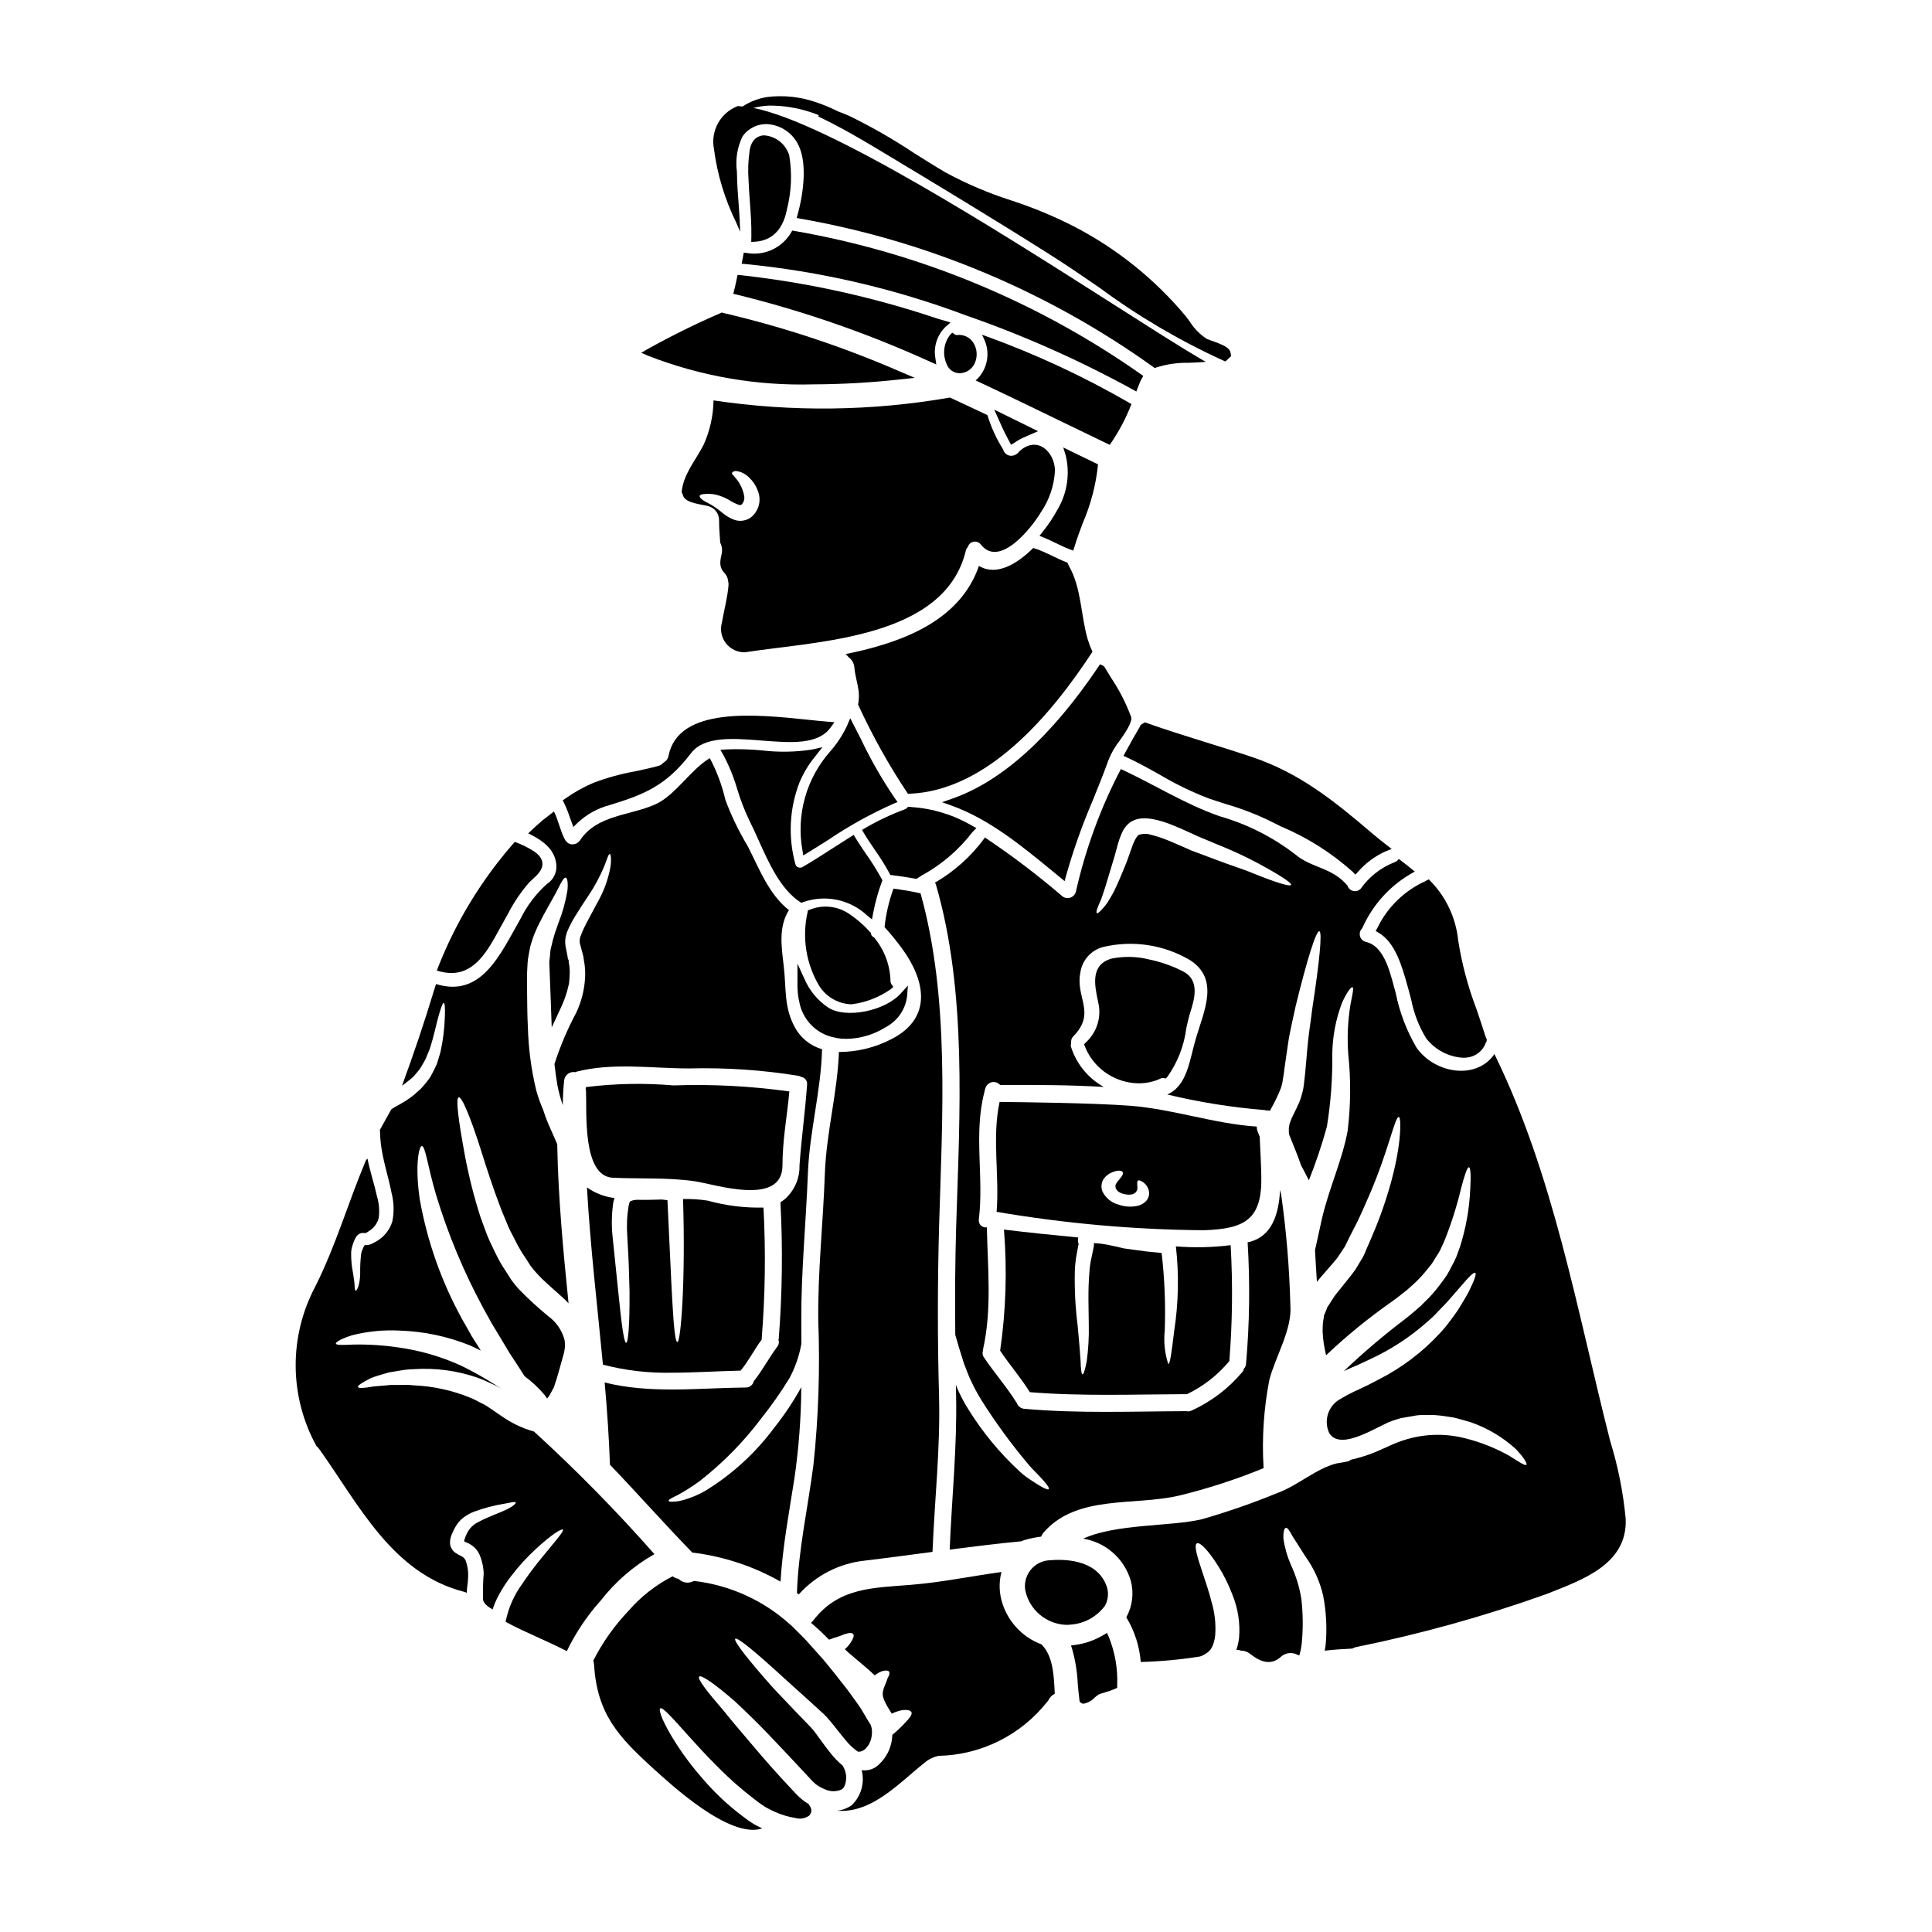
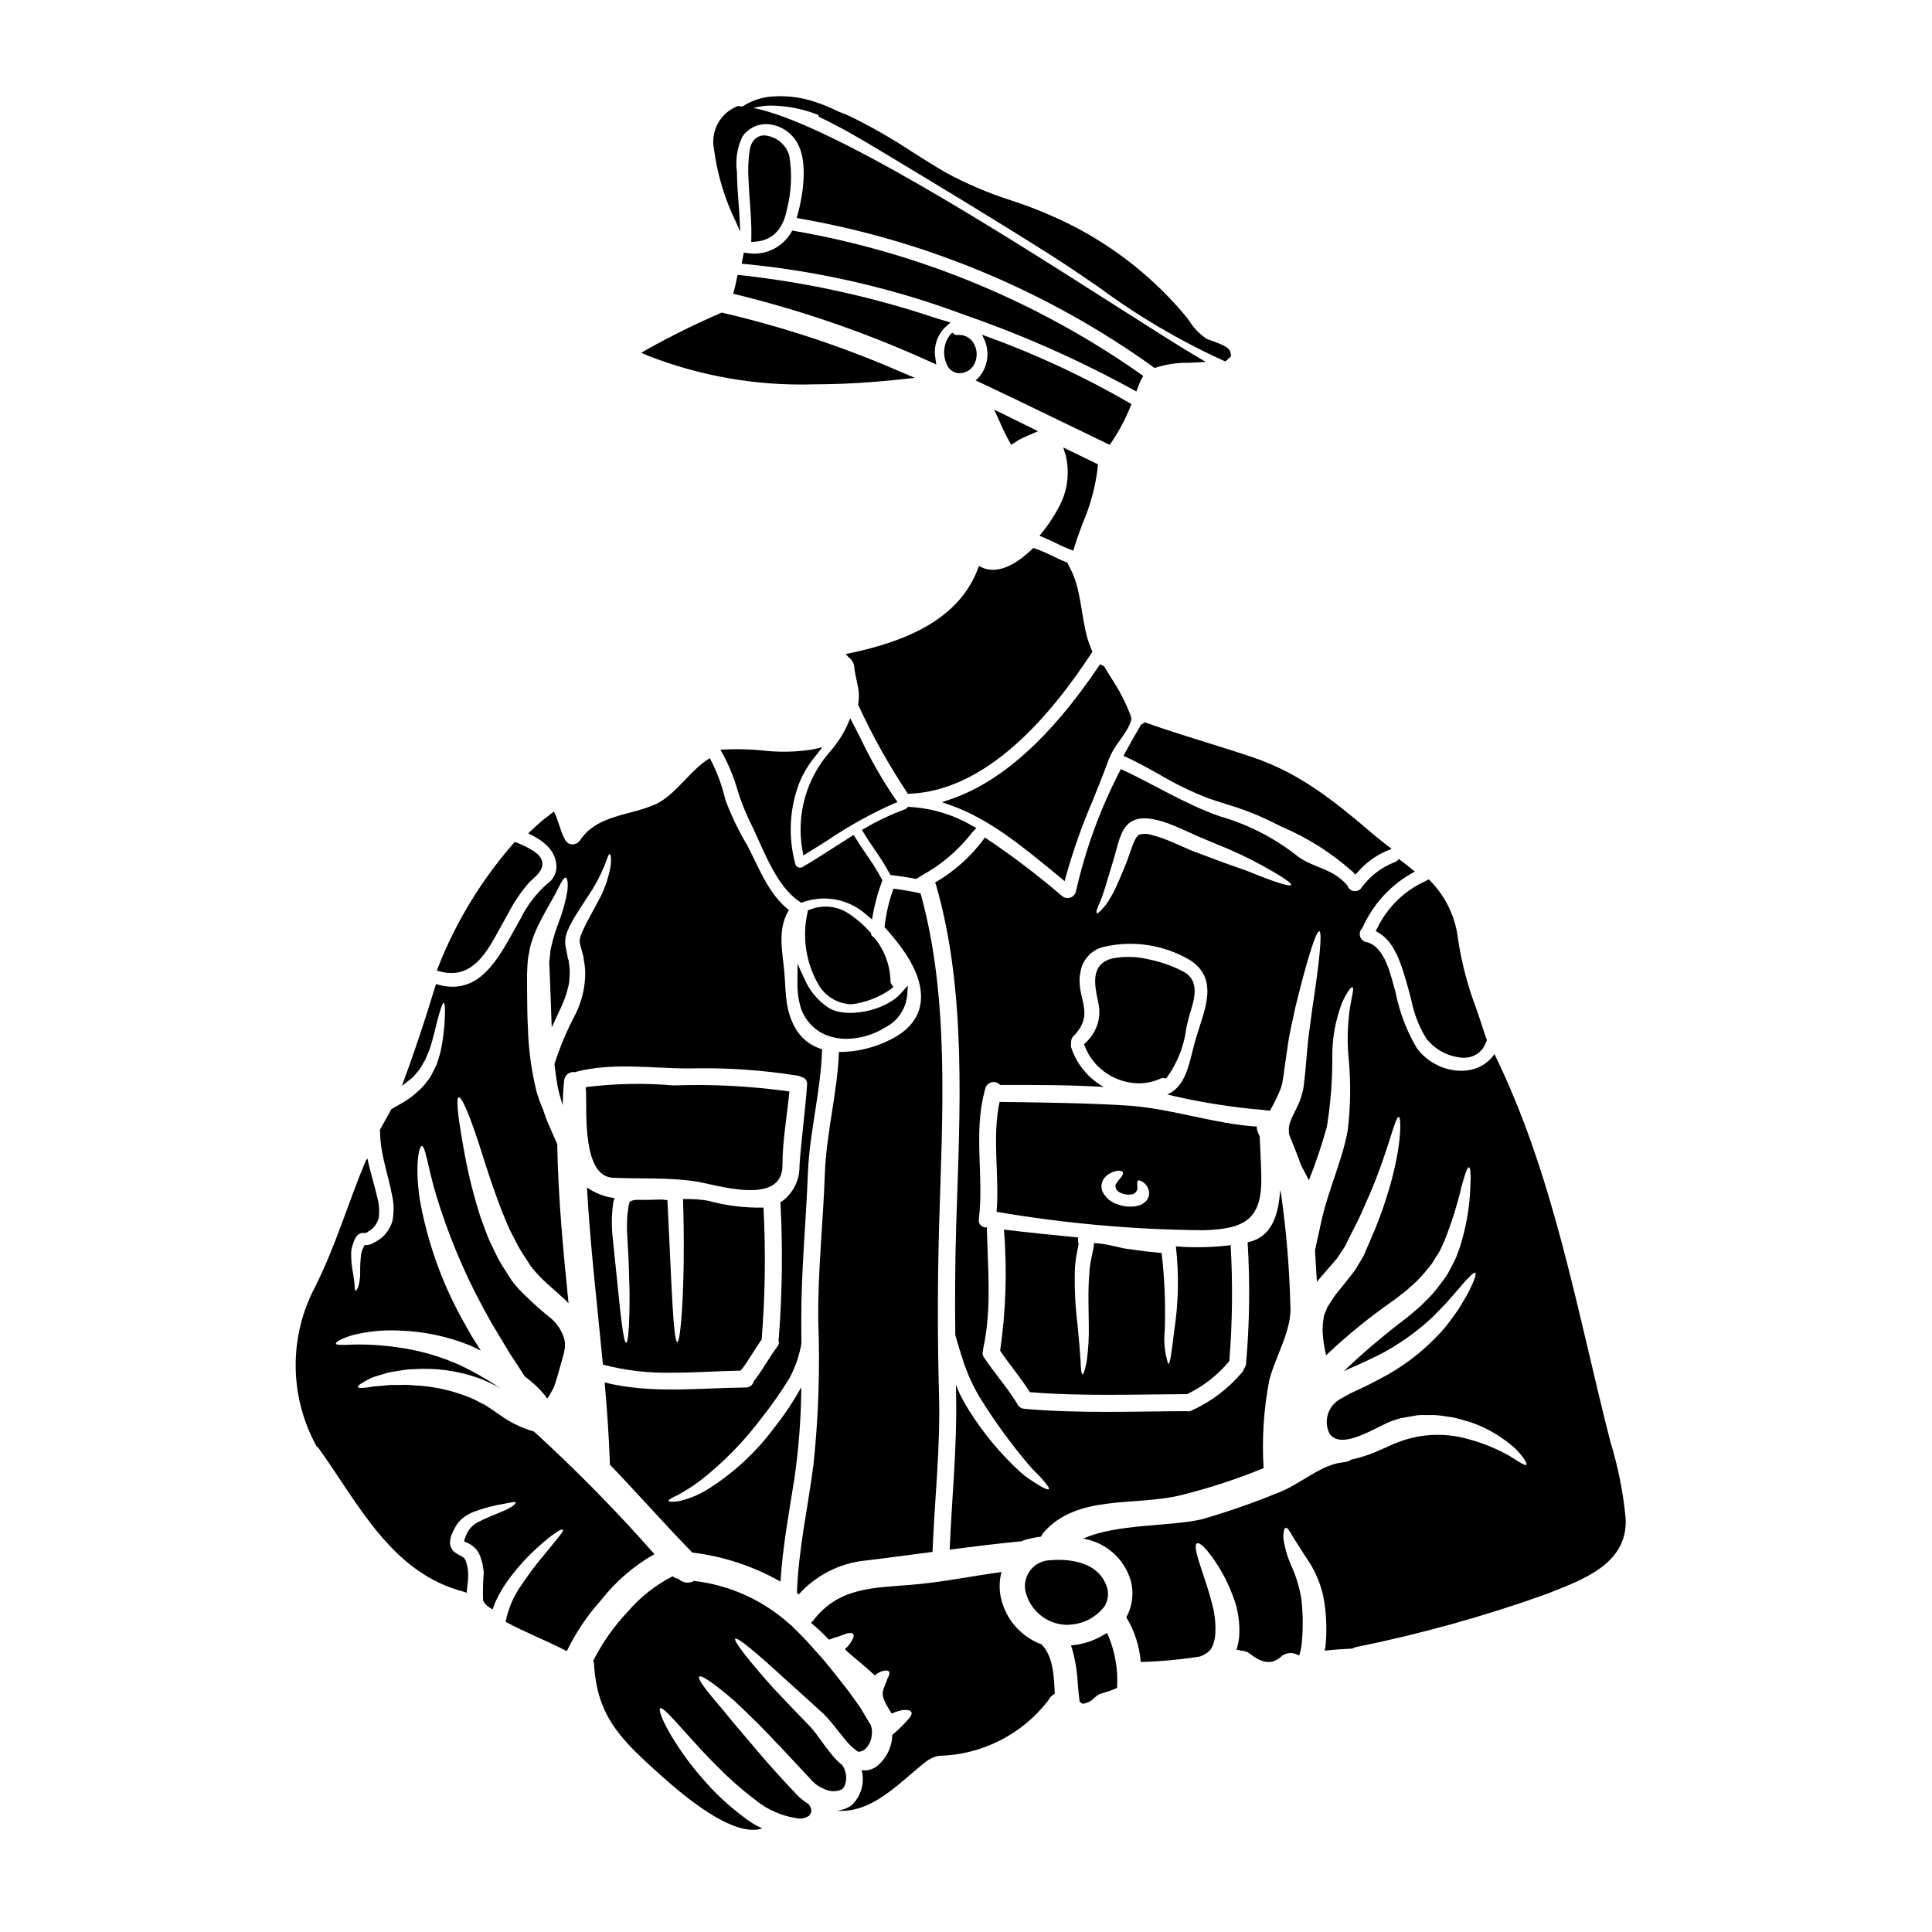
<svg xmlns="http://www.w3.org/2000/svg" fill="#000000" width="800px" height="800px" version="1.1" viewBox="144 144 512 512">
  <g>
    <path d="m345.88 342.86c-3.121-0.301-6.262-0.387-9.395-0.258l-1.574 0.105 0.789 1.371-0.004-0.004c1.543 2.906 2.781 5.961 3.699 9.121 0.859 2.856 1.938 5.637 3.231 8.32 0.758 1.488 1.527 3.191 2.332 4.981 2.754 6.164 5.902 13.141 10.996 16.488l0.395 0.266 0.457-0.156-0.004-0.004c2.883-1.031 5.992-1.25 8.992-0.629 2.996 0.621 5.766 2.055 8.004 4.144l1.289 1.051 0.301-1.637c0.539-2.836 1.312-5.621 2.309-8.332l0.145-0.395-0.199-0.395v0.004c-1.238-2.262-2.606-4.445-4.102-6.547-0.953-1.398-1.91-2.797-2.785-4.242l-0.52-0.852-0.844 0.527c-1.516 0.945-3.023 1.914-4.527 2.883-2.668 1.715-5.422 3.492-8.203 5.117h0.004c-0.367 0.195-0.801 0.211-1.184 0.043-0.34-0.137-0.594-0.43-0.684-0.789-1.996-7.215-1.594-14.883 1.141-21.852 1.09-2.531 2.539-4.891 4.312-7l1.695-2.18-2.691 0.617c-4.426 0.691-8.93 0.77-13.375 0.23z" />
    <path d="m356.64 369.26 0.242 1.438 1.238-0.758c1.793-1.094 3.574-2.219 5.34-3.34l0.004-0.004c5.457-3.688 11.227-6.891 17.242-9.574l1.152-0.473-0.723-1.012v0.004c-3.391-4.988-6.391-10.23-8.98-15.676-0.625-1.223-1.242-2.449-1.879-3.668l-0.961-1.859-0.809 1.926c-1.18 2.523-2.715 4.859-4.559 6.945-6.269 7.121-8.961 16.707-7.309 26.051z" />
    <path d="m370.43 320.96c0.172 2.223 0.949 4.328 1.148 6.531l0.004-0.004c0.078 1.078 0.02 2.164-0.18 3.231 3.777 8.234 8.203 16.16 13.238 23.691 0.074 0 0.102-0.051 0.176-0.051 20.992-0.699 38.055-21.34 48.688-37.633-0.492-1.098-0.918-2.227-1.273-3.375-1.855-6.426-1.602-13.559-5.008-19.465-0.129-0.254-0.246-0.516-0.348-0.785-3.078-1.148-5.879-2.926-9.055-3.879-4.402 4.352-9.805 7.508-14.387 4.754-5.004 14.422-19.941 20.254-35.355 23.367 0.293 0.215 0.547 0.48 0.75 0.785 0.938 0.652 1.523 1.691 1.602 2.832z" />
    <path d="m375.42 392.29c-0.309-0.141-0.523-0.426-0.57-0.762l-0.047-0.301-0.207-0.215h-0.004c-1.723-1.91-3.684-3.598-5.836-5.012-3.012-1.922-6.766-2.273-10.082-0.953l-0.559 0.18-0.105 0.574h-0.004c-1.512 6.68-0.383 13.684 3.148 19.547 1.816 2.816 4.863 4.598 8.207 4.793h0.395c3.719-0.48 7.266-1.859 10.332-4.019l0.66-0.582-0.504-0.719c-0.145-0.199-0.23-0.434-0.246-0.68-0.07-4.25-1.582-8.344-4.289-11.617z" />
    <path d="m363.2 418.41c1.637 0.609 3.371 0.91 5.117 0.895 3.648-0.055 7.207-1.105 10.301-3.035 3.164-1.617 5.324-4.691 5.766-8.219l0.219-2.867-1.93 2.133c-4.223 4.668-14.602 6.691-19.16 3.707l0.004 0.004c-2.785-1.848-4.973-4.469-6.297-7.539l-1.883-4.109v4.519c-0.098 2.176 0.125 4.356 0.668 6.465 0.969 3.68 3.644 6.676 7.195 8.047z" />
    <path d="m426.14 377.51 0.395-1.488c1.926-6.805 4.293-13.477 7.086-19.973 1.414-3.496 2.875-7.109 4.184-10.738 0.73-1.805 1.711-3.496 2.91-5.027 0.66-0.93 1.324-1.863 1.906-2.859 0.52-0.848 0.922-1.758 1.203-2.711l-0.047-0.656-0.109-0.301c-1.34-3.562-3.086-6.957-5.207-10.117-0.555-0.914-1.117-1.824-1.738-2.863l-0.219-0.254-0.98-0.488-0.48 0.715c-12.527 18.582-25.586 30.336-38.762 34.926l-2.637 0.914 2.629 0.941c9.863 3.543 18.57 10.688 26.988 17.609z" />
    <path d="m438.09 261.88 0.238-0.34 0.004 0.004c2.152-3.144 3.949-6.519 5.356-10.059l0.164-0.395-0.375-0.215h0.004c-12.152-7.039-24.906-12.984-38.113-17.766l-1.117-0.395 0.508 1.074c1.695 3.512 1.035 7.711-1.656 10.531l-0.559 0.496 0.676 0.316c7.582 3.543 15.27 7.273 22.707 10.883 3.922 1.906 7.856 3.809 11.809 5.707z" />
    <path d="m401.73 364.49 1.023-1.047-1.141-0.617c-4.887-2.871-10.375-4.562-16.027-4.941-0.184-0.039-0.367-0.055-0.551-0.043h-0.434l-0.297 0.324c-0.125 0.145-0.293 0.25-0.477 0.305-3.644 1.336-7.16 2.996-10.512 4.953l-0.875 0.516 0.516 0.863c0.91 1.52 1.902 2.981 2.894 4.438v-0.004c1.402 1.984 2.691 4.047 3.859 6.176l0.234 0.453 0.516 0.066c2.195 0.27 4.156 0.57 5.996 0.914l0.395 0.074 1.375-0.883c5.262-2.859 9.863-6.793 13.504-11.547z" />
    <path d="m420.29 284.97-0.816 1.027 1.219 0.496c1.031 0.422 2.039 0.91 3.051 1.402 1.18 0.574 2.422 1.18 3.699 1.66l0.98 0.371 0.312-1.004c0.66-2.148 1.469-4.328 2.246-6.406l0.004-0.004c2.031-4.715 3.359-9.707 3.934-14.809l0.047-0.66-0.602-0.289c-2.199-1.047-4.371-2.098-6.551-3.172l-2.043-1.008 0.668 2.176h0.004c1.129 4.762 0.398 9.777-2.043 14.02-1.176 2.191-2.551 4.266-4.109 6.199z" />
    <path d="m447.79 335.57-0.285-0.133-0.328 0.113-0.98 0.645v0.18c-1.262 2.129-2.562 4.426-3.961 7.008l-0.5 0.926 0.957 0.438c2.871 1.324 5.738 2.926 8.508 4.477l0.008-0.004c4.18 2.5 8.57 4.633 13.117 6.375 1.5 0.52 3.031 1.004 4.574 1.496 3.769 1.086 7.449 2.477 10.996 4.156 1.152 0.582 2.363 1.18 3.613 1.789 6.941 2.922 13.344 6.973 18.957 11.992l0.715 0.75 0.711-0.75h0.004c2.008-2.316 4.504-4.168 7.309-5.414l1.602-0.641-1.371-1.055c-1.18-0.914-2.398-1.883-3.59-2.894-10.48-8.961-19.48-16.137-31.824-20.324-4.121-1.398-8.344-2.707-12.422-3.977-5.203-1.617-10.59-3.309-15.809-5.152z" />
    <path d="m387.96 380.75c-2.363-0.551-4.754-0.926-7.184-1.25-1.195 3.289-1.988 6.707-2.359 10.188 1.648 1.816 3.203 3.719 4.652 5.703 6.156 8.453 8.109 18.312-2.699 23.918-4.332 2.281-9.148 3.473-14.043 3.477-0.395 10.785-3.324 21.293-3.727 32.152-0.449 13.059-1.902 25.977-1.75 39.059 0.488 12.746 0.062 25.516-1.277 38.203-1.477 11.387-3.981 22.434-4.375 33.953 0.172 0.125 0.301 0.277 0.473 0.395v-0.004c4.551-5.082 10.832-8.281 17.617-8.98 5.926-0.699 11.883-1.527 17.84-2.301 0.551-13.887 2.102-27.395 1.727-41.457-0.426-15.109-0.395-30.074 0.023-45.184 0.836-28.48 2.863-60.098-4.918-87.871z" />
    <path d="m509.03 389.89-0.465 0.84 0.828 0.484c4.406 2.598 6.18 8.965 7.609 14.082l0.277 0.98c0.242 0.867 0.48 1.77 0.719 2.695h-0.004c0.707 3.621 2.055 7.086 3.981 10.234 2.371 3.035 5.938 4.902 9.785 5.117 0.344 0 0.684-0.023 1.027-0.066 2.277-0.238 4.215-1.77 4.973-3.93 0.078-0.109 0.141-0.23 0.191-0.355l0.066-0.531-0.176-0.371-0.004 0.004c-0.07-0.145-0.133-0.297-0.176-0.449-0.758-2.445-1.574-4.809-2.363-7.148h0.004c-2.266-5.914-3.898-12.047-4.871-18.305-0.602-5.871-3.164-11.367-7.273-15.605l-0.5-0.527-0.641 0.312c-0.105 0.055-0.195 0.117-0.168 0.117h-0.004c-5.602 2.504-10.141 6.902-12.816 12.422z" />
-     <path d="m341.43 316.86c19.117-2.977 52.918-3.543 58.52-26.922h0.004c0.086-0.367 0.27-0.703 0.527-0.973 0.203-0.719 0.793-1.258 1.527-1.398 0.73-0.137 1.48 0.148 1.93 0.742 4.957 6.356 13.512-4.504 15.914-8.559v0.004c2.238-3.289 3.531-7.133 3.727-11.109-0.148-5.031-4.777-9.332-9.48-5.004v0.004c-0.273 0.387-0.645 0.699-1.074 0.895-0.602 0.32-1.316 0.344-1.938 0.062-0.621-0.277-1.078-0.824-1.242-1.484-1.785-2.84-3.188-5.902-4.176-9.109-3.301-1.574-6.606-3.125-9.934-4.652h-0.004c-20.703 3.609-41.855 3.863-62.641 0.75-0.066 4.078-0.965 8.098-2.648 11.809-2.227 4.301-5.328 7.707-5.805 12.508v0.004c0.172 0.285 0.305 0.598 0.391 0.922 0.574 2.027 5.055 2.301 6.777 2.801l0.004 0.004c1.613 0.473 2.731 1.945 2.754 3.629 0 2.027 0.152 4.031 0.305 6.055v-0.004c0.457 0.879 0.594 1.887 0.391 2.856-0.426 1.969-0.789 3.543 0.699 5.117h0.004c0.57 0.598 0.926 1.375 1.004 2.199 0.082 0.355 0.117 0.719 0.098 1.078-0.277 3.379-1.18 6.578-1.75 9.906h-0.004c-0.535 1.895-0.141 3.934 1.07 5.484 1.207 1.555 3.086 2.441 5.051 2.387zm-5.68-36.703c-0.996-0.855-2.059-1.633-3.176-2.328-0.75-0.453-1.773-0.902-2.363-1.328-0.586-0.426-0.852-0.828-0.789-1.102 0.062-0.277 0.551-0.426 1.227-0.477l0.004 0.004c1.039-0.113 2.086-0.055 3.102 0.176 1.461 0.359 2.852 0.969 4.102 1.801 0.59 0.332 1.199 0.617 1.832 0.852 0.574 0.172 0.648 0.047 0.723 0.023 0.074-0.023 0.199-0.172 0.277-0.25 0.023 0 0.172-0.301 0.277-0.449l0.148-0.246v-0.055c0.145-0.426 0.18-0.883 0.098-1.324-0.188-1.109-0.57-2.176-1.125-3.152-0.391-0.688-0.863-1.324-1.402-1.898-0.137-0.215-0.305-0.41-0.5-0.574-0.137-0.109-0.211-0.281-0.199-0.453 0.051-0.176 0.18-0.312 0.348-0.375 0.289-0.164 0.629-0.219 0.953-0.148 1.148 0.188 2.211 0.719 3.051 1.523 1.266 1.137 2.191 2.602 2.68 4.231 0.352 1.156 0.352 2.387 0 3.543-0.055 0.207-0.133 0.406-0.227 0.602l-0.148 0.301-0.004-0.004c-0.102 0.238-0.227 0.465-0.371 0.68-0.418 0.652-0.973 1.207-1.625 1.625-1.332 0.785-2.961 0.891-4.383 0.273-0.898-0.375-1.742-0.867-2.508-1.469z" />
    <path d="m341.11 210.95-0.562 2.945 0.543 0.039v-0.004c20.16 1.941 39.98 6.539 58.941 13.668 15.402 5.356 30.328 12.008 44.613 19.879l0.488 0.277 0.789-2.016c0.215-0.598 0.492-1.168 0.824-1.707l0.234-0.395-0.367-0.27h0.004c-27.559-19.426-59.094-32.477-92.32-38.207l-0.363-0.059-0.16 0.324c-2.426 4.309-7.356 6.559-12.199 5.562z" />
    <path d="m344.15 208.05c3.125-0.203 7.121-1.859 8.402-8.582 1.188-4.664 1.395-9.527 0.609-14.277-0.902-2.996-3.57-5.117-6.691-5.32-0.941 0.031-3.188 0.469-3.777 3.828-0.414 2.695-0.52 5.426-0.316 8.145 0.074 1.855 0.207 3.711 0.344 5.57 0.227 3.117 0.461 6.34 0.395 9.359l-0.035 1.348z" />
    <path d="m397.66 232.78c-0.223 0.035-0.449-0.023-0.629-0.152l-0.676-0.465-0.574 0.578h-0.004c-1.707 2.215-2.055 5.195-0.902 7.746 0.512 1.41 1.828 2.367 3.328 2.422h0.234 0.004c1.645-0.078 3.117-1.055 3.824-2.539 0.867-1.809 0.73-3.938-0.359-5.621-0.938-1.398-2.574-2.156-4.246-1.969z" />
    <path d="m339.46 216.86-0.176 0.844c-0.215 1.059-0.441 2.117-0.711 3.18l-0.25 0.977 0.98 0.227h-0.004c17.59 4.324 34.734 10.277 51.219 17.785l1.605 0.719-0.25-1.746c-0.508-3.008 0.492-6.074 2.676-8.203l1.355-1.18-3.695-1.094v-0.004c-16.844-5.656-34.242-9.492-51.902-11.438z" />
    <path d="m410.95 260.01 1 1.871 1.789-1.133v-0.004c0.461-0.289 0.941-0.543 1.438-0.758l3.918-1.711-11.613-5.719 2.273 5.055c0.383 0.82 0.777 1.609 1.195 2.398z" />
    <path d="m570.71 525.87c-8.809-34.555-14.914-70.379-30.672-102.53-4.68 6.879-15.637 5.281-20.594-1.625-2.652-4.492-4.527-9.398-5.555-14.512-1.273-4.375-2.676-12.434-7.906-13.582v-0.004c-0.77-0.184-1.375-0.777-1.57-1.543-0.199-0.766 0.039-1.578 0.621-2.113-0.004-0.027 0.004-0.055 0.023-0.074 2.832-6.383 7.719-11.633 13.887-14.91-1.352-1.125-2.777-2.25-4.254-3.352-0.293 0.449-0.734 0.777-1.25 0.922-3.543 1.41-6.606 3.82-8.809 6.934-0.5 0.559-1.266 0.805-2 0.641-0.734-0.164-1.324-0.707-1.543-1.43-4.102-4.879-9.379-4.555-13.836-8.266h0.004c-5.973-4.606-12.766-8.035-20.016-10.105-9.258-3.227-17.367-8.43-26.199-12.512-5.379 10.285-9.391 21.227-11.934 32.555-0.223 0.762-0.828 1.352-1.598 1.555-0.766 0.207-1.586-0.004-2.156-0.555-6.481-5.547-13.277-10.699-20.367-15.438-0.051 0.047-0.051 0.121-0.074 0.172-3.508 4.805-7.981 8.828-13.133 11.809 0.09 0.133 0.164 0.273 0.223 0.426 8.305 28.496 6.328 60.973 5.402 90.297-0.301 9.758-0.352 19.441-0.246 29.125 0.648 2.277 1.402 4.805 2.273 7.508 0.625 1.602 1.227 3.328 2.004 4.902 0.816 1.738 1.734 3.426 2.758 5.055 3.664 5.805 7.719 11.355 12.133 16.613 0.762 0.934 1.578 1.82 2.453 2.652 0.746 0.789 1.402 1.453 1.879 2.027 1 1.148 1.477 1.902 1.273 2.125-0.199 0.223-1.004-0.098-2.301-0.852-0.676-0.395-1.453-0.902-2.363-1.5-1.039-0.652-2.019-1.398-2.926-2.227-5.305-4.867-9.918-10.441-13.711-16.562-1.117-1.766-2.098-3.613-2.93-5.531-0.148-0.352-0.246-0.676-0.375-1 0 0.949 0.023 1.902 0.051 2.852 0.277 13.887-1.152 27.16-1.699 40.859 6.352-0.828 12.711-1.629 19.062-2.227 0.25-0.141 0.512-0.25 0.789-0.328 1.434-0.414 2.898-0.715 4.379-0.902 0.156-0.379 0.367-0.73 0.625-1.051 8.805-10.184 24.094-7.004 36.027-9.84 7.609-1.855 15.07-4.281 22.316-7.258 0-0.074-0.023-0.148-0.023-0.246-0.457-7.731 0.055-15.492 1.527-23.094 1.602-6.258 6.106-13.363 5.578-19.867-0.246-9.723-1.051-19.422-2.402-29.051-0.082-0.488-0.188-0.969-0.32-1.445-0.352 6.555-2.227 12.332-8.207 13.777v-0.004c-0.133 0.016-0.266 0.039-0.395 0.074 0.66 10.754 0.52 21.543-0.426 32.277-0.047 0.457-0.238 0.887-0.551 1.227-0.078 0.375-0.258 0.723-0.523 1-3.676 4.352-8.285 7.824-13.484 10.16-0.395 0.164-0.836 0.199-1.25 0.098-14.34 0.051-28.621 0.652-42.934-0.625-0.941-0.07-1.742-0.703-2.027-1.598-0.027-0.051-0.102-0.074-0.125-0.152-2.578-4.152-5.852-7.805-8.559-11.883v-0.004c-0.387-0.527-0.473-1.219-0.227-1.824-0.012-0.109-0.012-0.219 0-0.328 2.363-10.629 1.223-21.516 1-32.301v0.004c-0.586 0.094-1.184-0.098-1.605-0.52s-0.617-1.02-0.52-1.605c1.375-11.238-1.43-22.695 1.477-33.727v-0.004c0.031-0.238 0.09-0.473 0.172-0.699 0.047-0.129 0.082-0.262 0.105-0.395 0.254-0.773 0.906-1.355 1.707-1.516 0.801-0.164 1.629 0.113 2.168 0.73 9.281-0.023 18.441-0.023 27.473 0.523-4.07-2.273-7.141-5.984-8.609-10.406-0.148-0.387-0.156-0.812-0.023-1.203-0.113-0.668 0.109-1.352 0.598-1.824 6.106-6.297 0.453-10.184 1.855-16.988h-0.004c0.492-3.18 2.805-5.777 5.906-6.633 7.867-1.906 16.172-0.668 23.145 3.453 7.781 5.008 3.801 13.262 1.625 20.496-1.828 6.106-2.277 12.734-7.656 15.109 8.469 2.043 17.086 3.422 25.77 4.121 0.16 0.023 0.32 0.066 0.477 0.125 0.332-0.043 0.672-0.016 1 0.074l0.125-0.328c0.996-1.738 1.875-3.543 2.625-5.402 0.336-0.879 0.555-1.793 0.652-2.727l0.223-1.301 0.199-1.574c0.301-2.023 0.574-3.977 0.852-5.902 0.523-3.801 1.426-7.231 2.074-10.406 3.055-12.508 5.457-20.094 6.297-19.941 0.844 0.152 0.027 8.133-1.902 20.766-0.352 3.148-0.977 6.606-1.273 10.281-0.172 1.855-0.328 3.754-0.5 5.731l-0.148 1.477-0.199 1.727c-0.09 1.156-0.309 2.297-0.648 3.402-0.172 0.645-0.383 1.277-0.625 1.898l-0.75 1.625c-0.449 0.93-0.902 1.879-1.379 2.856 0 0.023-0.074 0.223-0.074 0.223l-0.148 0.395-0.277 0.789c-0.031 0.312-0.078 0.621-0.152 0.926v1.199l0.102 0.652c1.125 2.824 2.223 5.43 3.148 8.105 0.676 1.273 1.379 2.578 2.055 3.938h0.004c1.859-4.648 3.453-9.402 4.777-14.23 1.031-6.375 1.508-12.828 1.426-19.285 0.066-4.594 0.93-9.137 2.547-13.434 1.328-3.004 2.504-4.379 2.801-4.203 0.426 0.199-0.023 1.879-0.574 4.828h0.004c-0.672 4.242-0.859 8.551-0.551 12.836 0.723 6.777 0.672 13.617-0.152 20.387-1.453 7.906-5.117 15.613-6.906 23.695l-1.742 7.926c0.148 2.801 0.301 5.606 0.5 8.406v0.004c0.039-0.047 0.074-0.098 0.098-0.152l1.148-1.352c0.727-0.852 1.453-1.676 2.18-2.504 0.621-0.75 1.273-1.426 1.902-2.227 0.598-0.875 1.18-1.773 1.75-2.625l0.223-0.328 0.098-0.172 0.027-0.051 0.301-0.574 0.648-1.355c0.453-0.875 0.902-1.746 1.328-2.625 1.828-3.406 3.148-6.731 4.481-9.707 5.031-11.887 6.508-20.293 7.559-20.02 0.625 0.125 0.875 8.406-3.379 21.57v0.004c-1.113 3.519-2.418 6.977-3.902 10.355-0.375 0.93-0.777 1.855-1.199 2.777l-0.602 1.426-0.324 0.727-0.527 0.902c-0.523 0.898-1.074 1.797-1.625 2.699-0.676 0.953-1.453 1.902-2.203 2.856l-2.102 2.625-1.023 1.273c-0.328 0.426-0.551 0.852-0.852 1.277l-0.828 1.301-0.395 0.574-0.074 0.199-0.148 0.395-0.676 1.625-0.004 0.004c-0.031 0.402-0.086 0.805-0.172 1.199-0.094 0.453-0.145 0.914-0.148 1.379 0 0.523-0.074 1.023-0.051 1.551 0.039 1.086 0.141 2.172 0.297 3.25 0.152 1.051 0.395 2.102 0.625 3.18 5.477-5.191 11.328-9.969 17.516-14.285 0.875-0.625 1.676-1.25 2.477-1.879l1.199-0.949 0.152-0.102 0.074-0.074 0.195-0.172 0.578-0.527h0.004c1.453-1.223 2.793-2.57 4.004-4.027 0.523-0.652 1.074-1.305 1.574-1.93s0.902-1.426 1.352-2.102 0.902-1.352 1.227-2.074c0.328-0.723 0.676-1.453 0.977-2.129 1.852-4.617 3.356-9.367 4.504-14.211 0.926-3.504 1.602-5.434 2.027-5.356 0.426 0.074 0.551 2.102 0.352 5.731h-0.004c-0.223 5.246-1.152 10.438-2.754 15.438-0.305 0.828-0.602 1.625-0.902 2.477-0.352 0.852-0.762 1.68-1.227 2.477-0.449 0.852-0.852 1.723-1.402 2.578-0.551 0.855-1.199 1.648-1.828 2.5h0.004c-1.207 1.645-2.562 3.168-4.051 4.555l-0.551 0.551-0.25 0.277-0.449 0.395-1.18 1.023c-0.828 0.699-1.652 1.43-2.504 2.078l-0.004-0.004c-5.727 4.336-11.207 8.988-16.414 13.938 0.551-0.25 1.125-0.527 1.652-0.75l1.324-0.574 0.551-0.227 0.652-0.301c0.852-0.395 1.699-0.789 2.527-1.18 5.703-2.602 10.977-6.051 15.641-10.234 0.977-0.832 1.898-1.723 2.754-2.676 0.828-0.879 1.676-1.676 2.402-2.504 1.43-1.648 2.652-3.051 3.68-4.227 2-2.363 3.277-3.602 3.652-3.379s-0.199 1.902-1.602 4.754c-0.699 1.426-1.75 3.074-2.93 5.027-0.625 0.953-1.375 1.93-2.148 2.981-0.809 1.113-1.688 2.172-2.629 3.176-4.633 5.039-10.133 9.211-16.238 12.312-0.828 0.426-1.652 0.852-2.504 1.301l-0.637 0.32-0.75 0.352-1.301 0.625c-1.684 0.742-3.32 1.586-4.902 2.527-3.305 1.742-4.644 5.785-3.027 9.152 3.125 4.902 13.059-2.125 16.613-3.273l1.301-0.43 0.648-0.195 0.176-0.051c0.094-0.047 0.195-0.074 0.301-0.074l0.395-0.074c0.973-0.176 1.949-0.352 2.902-0.5l-0.004-0.004c0.93-0.195 1.879-0.273 2.828-0.227h2.754c1.773 0.102 3.453 0.426 5.055 0.652 1.574 0.375 3.078 0.852 4.504 1.246v0.004c4.426 1.531 8.492 3.949 11.957 7.106 2.176 2.301 3.055 3.852 2.801 4.152-0.324 0.352-1.828-0.648-4.43-2.301h0.004c-3.641-2.059-7.535-3.625-11.586-4.652-5.852-1.551-12.039-1.246-17.711 0.875-1.797 0.625-3.273 1.43-5.004 2.152-1.961 0.898-3.996 1.625-6.082 2.176l-1.723 0.426-0.102 0.023c-0.074 0.527-2.676 0.727-3.676 0.953-5.481 1.379-10.234 5.852-15.66 7.832h-0.004c-6.531 2.68-13.203 5-19.988 6.953-8.434 2-22.621 1.125-31.488 5.152 2.934 0.48 5.676 1.781 7.902 3.75 2.231 1.973 3.856 4.531 4.691 7.387 0.879 3.266 0.457 6.746-1.18 9.707 2.184 3.59 3.496 7.644 3.828 11.836 5.266-0.133 10.516-0.621 15.715-1.453 0.172-0.074 0.352-0.121 0.523-0.195v-0.004c0.512-0.23 0.996-0.52 1.453-0.852 0.172-0.172 0.352-0.324 0.551-0.5 0.062-0.137 0.168-0.25 0.297-0.324 0.148-0.25 0.352-0.676 0.551-1.027 0.023-0.051 0.098-0.301 0.098-0.301l0.148-0.453 0.004 0.004c0.203-0.652 0.332-1.32 0.391-2 0.215-2.981-0.117-5.973-0.973-8.832-0.723-2.856-1.625-5.457-2.363-7.684-1.5-4.402-2.328-7.379-1.523-7.805 0.805-0.426 2.926 1.727 5.578 5.879 1.57 2.484 2.879 5.121 3.902 7.871 1.441 3.586 2.023 7.461 1.703 11.309-0.133 1.07-0.367 2.125-0.703 3.148 0.438 0 0.867 0.074 1.277 0.227 0.859 0.004 1.695 0.305 2.359 0.852 2.402 1.902 5.301 3.277 8.059 0.852v-0.004c1.215-1.168 3.051-1.41 4.527-0.598 0.148 0.074 0.301 0.098 0.426 0.172 0.344-1.078 0.57-2.195 0.676-3.324 0.371-3.906 0.332-7.84-0.125-11.738-0.504-3.098-1.434-6.109-2.758-8.953-0.98-2.254-1.656-4.625-2.004-7.059-0.023-1.699 0.227-2.652 0.652-2.754 0.426-0.102 1 0.723 1.75 2.176 0.852 1.328 2.074 3.25 3.578 5.606h0.004c2.164 3.047 3.711 6.488 4.555 10.133 0.859 4.387 1.078 8.879 0.648 13.332-0.051 0.43-0.176 0.855-0.223 1.305 2.625-0.301 5.055-0.449 7.277-0.551 0.32-0.164 0.656-0.297 1.004-0.395 17.145-3.473 34.016-8.168 50.484-14.059 9.285-3.703 21.52-7.781 20.996-19.941-0.652-7-2.035-13.914-4.117-20.633zm-94.355-150.32c-2.828-1.223-6.484-2.301-10.336-3.801-1.969-0.727-4.027-1.504-6.156-2.301-2.148-0.902-4.25-1.902-6.379-2.754v-0.004c-1.492-0.613-3.031-1.117-4.602-1.504-1.039-0.312-2.156-0.273-3.176 0.102l-0.125 0.098v0.004c-0.336 0.371-0.613 0.793-0.828 1.25-0.352 0.684-0.645 1.395-0.871 2.125-0.277 0.75-0.527 1.504-0.789 2.227-0.281 0.828-0.551 1.551-0.828 2.227-1.102 2.727-2.152 5.18-3.148 7.207-0.574 1-1.078 1.902-1.551 2.648v0.004c-0.406 0.617-0.867 1.195-1.375 1.727-0.789 0.902-1.328 1.328-1.527 1.18-0.199-0.145-0.074-0.789 0.395-1.902 0.195-0.574 0.574-1.25 0.852-2.027 0.277-0.777 0.551-1.676 0.898-2.652 0.625-2.074 1.379-4.555 2.227-7.379 0.227-0.699 0.426-1.426 0.602-2.102 0.199-0.789 0.426-1.551 0.648-2.363v0.004c0.242-0.879 0.551-1.742 0.922-2.574 0.438-1.137 1.156-2.141 2.086-2.922 0.977-0.699 2.133-1.109 3.332-1.18 1.023-0.055 2.047 0.023 3.051 0.223 1.84 0.371 3.633 0.934 5.356 1.68 2.328 0.926 4.453 1.969 6.453 2.856 2.074 0.875 4.078 1.699 5.981 2.5v-0.004c3.43 1.387 6.785 2.957 10.047 4.699 5.633 3.055 8.906 5.18 8.633 5.68-0.277 0.5-4.051-0.664-9.789-2.969z" />
    <path d="m437.35 576.73-0.934 0.57c-2.277 1.363-4.805 2.254-7.434 2.617l-1.156 0.16 0.359 1.113h-0.004c0.809 2.906 1.289 5.894 1.426 8.906 0.133 1.508 0.262 3.019 0.465 4.516l0.047 0.352 0.574 0.461 0.289 0.051v-0.004c0.082 0.012 0.164 0.02 0.25 0.02 1.129-0.238 2.156-0.824 2.934-1.676 0.328-0.285 0.676-0.551 1.039-0.789 0.297-0.121 0.809-0.277 1.395-0.453h-0.004c0.988-0.273 1.957-0.613 2.902-1.016l0.566-0.27v-0.621 0.004c0.195-4.426-0.574-8.836-2.25-12.934z" />
    <path d="m436.79 569.59c1.023-1.781 1.117-3.949 0.246-5.809-2.805-6.617-11.266-6.617-14.879-6.297l0.004-0.004c-1.949 0.094-3.769 1.012-5 2.523-1.234 1.512-1.766 3.477-1.461 5.406 1.066 5.215 5.574 9.02 10.895 9.195 0.379 0 0.762-0.023 1.137-0.066 3.598-0.254 6.902-2.059 9.059-4.949z" />
    <path d="m431.29 420.75 0.215 0.559h0.004c1.559 3.961 4.695 7.098 8.656 8.66 1.793 0.73 3.711 1.109 5.644 1.121 2.023 0.004 4.019-0.441 5.852-1.305 0.246-0.113 0.523-0.137 0.785-0.07l0.512 0.09 0.367-0.375v0.004c2.731-3.828 4.469-8.273 5.059-12.934 0.293-1.34 0.559-2.547 0.832-3.488l0.273-0.891c1.023-3.312 2.574-8.32-1.941-10.676h-0.004c-2.805-1.445-5.793-2.504-8.879-3.148-3.269-0.832-6.68-0.93-9.992-0.281-5.727 1.547-4.594 6.992-3.766 10.969 0.117 0.574 0.234 1.129 0.328 1.652 0.504 3.617-0.824 7.246-3.543 9.684z" />
    <path d="m420.04 579.79c-5.336-1.973-9.344-6.465-10.707-11.988-0.578-2.367-0.551-4.848 0.074-7.207-8.031 1.102-15.988 2.754-24.07 3.406-10.031 0.824-19.113 0.672-25.844 9.48-0.152 0.188-0.32 0.363-0.5 0.523 0 0.027-0.027 0.051-0.051 0.074 1.148 0.977 2.328 2.004 3.453 3.148l1.305 1.305c0.672-0.25 1.352-0.5 2-0.676h-0.004c0.699-0.211 1.383-0.461 2.051-0.75 1.227-0.426 2.055-0.453 2.363-0.051s0.027 1.18-0.672 2.25l-0.004 0.004c-0.418 0.648-0.934 1.23-1.523 1.727 0.148 0.172 0.301 0.301 0.449 0.473 0.75 0.727 1.703 1.43 2.578 2.227 1.727 1.426 3.43 2.879 4.879 4.254v0.004c0.539-0.43 1.137-0.785 1.773-1.055 1.148-0.352 1.852-0.277 2.051 0.125s-0.023 1.023-0.449 1.75c-0.176 0.648-0.551 1.449-0.879 2.328-0.648 1.828-0.551 2.574 0.902 5.18 0.352 0.574 0.727 1.199 1.102 1.797l0.004 0.004c0.855-0.395 1.754-0.699 2.676-0.902 1.551-0.195 2.453 0.074 2.578 0.625 0.125 0.551-0.395 1.305-1.18 2.129l-0.004 0.004c-1.133 1.281-2.363 2.477-3.676 3.578l-0.25 0.223c-0.023 0.375-0.023 0.723-0.074 1.102-0.328 2.562-1.539 4.93-3.43 6.691-1.203 1.215-2.91 1.793-4.606 1.551 0.859 3.348-0.156 6.894-2.648 9.281-1.152 0.816-2.5 1.316-3.906 1.453 9.504 0.789 16.891-7.832 23.844-13.211h0.004c0.926-0.641 1.973-1.09 3.078-1.324 11.281-0.234 21.867-5.512 28.844-14.387 0.047-0.059 0.094-0.109 0.152-0.152 0.363-0.828 1-1.508 1.801-1.926-0.223-4.68-0.395-9.84-3.43-12.988z" />
    <path d="m478.26 455.59c-0.074-3.453-0.277-6.902-0.426-10.359-0.176-0.426-0.352-0.852-0.527-1.301v0.004c-0.168-0.441-0.254-0.906-0.246-1.379-11.211-0.723-22.195-4.629-33.457-5.512-9.91-0.75-28.426-0.953-34.703-1.027-2.051 9.531 0 19.441-0.789 29.125v0.004c18.152 3.106 36.527 4.738 54.945 4.879 11.023-0.359 15.457-2.949 15.203-14.434zm-30.375 6.508c-0.641 0.762-1.523 1.285-2.504 1.477-1.641 0.344-3.344 0.23-4.926-0.328-1.859-0.477-3.418-1.734-4.277-3.453-0.445-1.07-0.352-2.289 0.25-3.277 0.406-0.598 0.934-1.102 1.551-1.477 2.074-1.125 3.273-0.875 3.543-0.426 0.551 0.902-1.902 2.602-1.926 3.652 0 1.574 1.723 2.152 3.051 2.301 1.152 0.102 2.277-0.051 2.703-1.223 0.352-0.879-0.723-3.383 1.273-2.25h0.004c0.836 0.48 1.461 1.258 1.75 2.176 0.32 0.965 0.137 2.027-0.492 2.828z" />
    <path d="m416.92 512.94c13.812 1.125 27.621 0.574 41.48 0.523 0.051 0 0.074 0.027 0.125 0.027h0.004c4.34-2.082 8.18-5.078 11.258-8.785 0.816-10.219 0.934-20.484 0.348-30.723-4.812 0.598-9.676 0.707-14.512 0.324 0.848 7.453 0.695 14.984-0.449 22.395-0.676 5.531-1.074 8.781-1.574 8.781-0.934-2.871-1.25-5.906-0.926-8.906 0.238-6.852-0.039-13.707-0.824-20.516-1.379-0.125-2.754-0.277-4.18-0.426-1.879-0.25-3.801-0.5-5.777-0.789l-0.148-0.027-0.078-0.023c-0.621-0.148-1.246-0.301-1.902-0.449-1.477-0.328-2.902-0.625-4.25-0.789l-0.953-0.074v0.004c-0.145 0.016-0.289-0.004-0.426-0.051 0-0.047-0.098-0.023-0.223 0.027v0.098h-0.004c0.023 0.355-0.012 0.707-0.102 1.051l-0.121 0.602c-0.148 0.648-0.277 1.301-0.395 1.926-0.301 1.266-0.496 2.555-0.574 3.852-0.453 5.117-0.199 9.957-0.176 14.012v0.004c0.074 3.262-0.109 6.523-0.551 9.754-0.426 2.227-0.824 3.453-1.098 3.453-0.277 0-0.477-1.301-0.527-3.602-0.148-2.25-0.395-5.402-0.789-9.445-0.609-4.797-0.852-9.629-0.73-14.461 0.055-1.445 0.215-2.883 0.477-4.301 0.148-0.75 0.277-1.504 0.426-2.25l0.102-0.453v-0.004c0.016-0.039 0.023-0.078 0.023-0.121-0.023 0.027-0.043 0.062-0.051 0.098-0.004-0.051-0.012-0.098-0.023-0.148-0.039-0.121-0.07-0.246-0.098-0.375-0.051-0.324-0.051-0.652 0-0.977l0.074-0.227c-6.582-0.625-13.16-1.301-19.715-2.102 0.867 10.703 0.527 21.469-1.012 32.098 2.508 3.738 5.484 7.168 7.871 10.996z" />
    <path d="m263.63 401.86c6.379 0 9.719-6.117 12.707-11.594 0.457-0.832 0.906-1.66 1.371-2.469l0.859-1.527h-0.004c1.551-3.043 3.473-5.887 5.715-8.465 0.223-0.23 0.512-0.488 0.816-0.758 1.18-1.07 2.848-2.539 2.644-4.41-0.145-1.301-1.133-2.445-2.988-3.488-1.176-0.699-2.406-1.297-3.68-1.797l-0.633-0.25-0.457 0.508c-8.422 9.645-15.129 20.664-19.828 32.578l-0.395 1.039 1.086 0.273c0.91 0.23 1.844 0.352 2.785 0.359z" />
    <path d="m359.55 245.86c7.731-0.027 15.449-0.473 23.129-1.328l3.758-0.395-3.484-1.477h0.004c-15.277-6.676-31.129-11.949-47.359-15.742l-0.305-0.102-0.305 0.133 0.004 0.004c-6.609 2.856-13.066 6.047-19.355 9.551l-1.699 0.984 1.805 0.789h0.004c13.945 5.438 28.844 8.016 43.805 7.582z" />
    <path d="m317.43 555.86c-10.039-11.391-20.691-22.234-31.902-32.477-3.211-0.914-6.242-2.379-8.953-4.328-0.676-0.477-1.355-0.953-2.027-1.402s-1.328-0.879-1.969-1.305c-1.355-0.625-2.578-1.375-3.906-1.926v0.004c-4.805-1.973-9.922-3.09-15.113-3.301-1.055-0.121-2.117-0.152-3.176-0.102h-2.856c-1.699 0.199-3.199 0.25-4.477 0.395-2.578 0.473-4.055 0.547-4.18 0.148-0.125-0.398 1.102-1.18 3.43-2.363 1.223-0.5 2.879-0.949 4.777-1.5 0.953-0.148 1.969-0.328 3.027-0.5 1.141-0.211 2.297-0.328 3.453-0.352 5.812-0.402 11.645 0.379 17.141 2.301 1.602 0.551 3.148 1.379 4.777 2.102 0.523 0.305 0.949 0.551 1.352 0.789-0.523-0.348-1.051-0.723-1.574-1.047v-0.004c-2.93-1.867-5.961-3.566-9.082-5.09-5.293-2.41-10.902-4.035-16.664-4.828-3.934-0.578-7.91-0.828-11.887-0.75-2.801 0.125-4.453 0.199-4.602-0.25-0.125-0.375 1.324-1.273 4.227-2.199l0.004-0.004c4.141-1.059 8.418-1.48 12.684-1.25 6.394 0.203 12.703 1.539 18.637 3.934 0.953 0.43 1.906 0.902 2.856 1.355-0.789-1.273-1.613-2.578-2.477-3.906-0.789-1.453-1.625-2.902-2.453-4.352-5.481-9.926-9.285-20.688-11.262-31.852-1.301-8.883-0.223-14.012 0.527-14.086 0.977-0.125 1.551 5.379 3.852 13.109h0.004c3.141 10.34 7.312 20.336 12.457 29.84 0.75 1.355 1.504 2.703 2.227 4.031 0.789 1.328 1.602 2.676 2.402 3.977s1.551 2.578 2.301 3.852c0.789 1.18 1.551 2.363 2.301 3.504 0.574 0.926 1.152 1.828 1.727 2.703h0.004c1.941 1.418 3.707 3.066 5.254 4.906 0.246 0.301 0.473 0.648 0.699 0.977l0.004-0.004c0.363-0.391 0.668-0.84 0.895-1.324 0.277-0.527 0.578-1.051 0.879-1.602 0.199-0.5 0.301-0.977 0.477-1.477 0.352-0.879 0.699-2.328 1.074-3.578 0.375-1.328 0.75-2.727 1.148-4.129 0.125-0.559 0.211-1.129 0.258-1.699 0.016-0.555-0.02-1.105-0.102-1.652-0.645-2.516-2.137-4.727-4.227-6.266-2.805-2.285-5.469-4.734-7.984-7.332-0.676-0.754-1.309-1.539-1.902-2.359-0.523-0.789-1.023-1.602-1.523-2.406-1.004-1.469-1.891-3.019-2.652-4.629-0.789-1.648-1.625-3.273-2.25-4.875-0.625-1.602-1.152-3.148-1.727-4.68-1.73-5.371-3.117-10.844-4.152-16.391-1.727-9.355-2.477-15.133-1.652-15.41 0.824-0.277 3.148 5.277 6.008 14.312 1.402 4.504 3.125 9.809 5.305 15.512 0.574 1.375 1.18 2.824 1.773 4.277s1.402 2.754 2.074 4.176c0.758 1.5 1.621 2.945 2.578 4.328 0.453 0.699 0.879 1.379 1.328 2.078 0.527 0.598 0.926 1.25 1.527 1.828 2.125 2.426 4.828 4.527 7.477 7.008 0.352 0.352 0.699 0.723 1.051 1.074-1.426-14.035-2.754-28.07-3-42.184-0.699-1.574-1.527-3.43-2.453-5.582-0.453-1.051-0.879-2.25-1.273-3.504-0.746-1.691-1.367-3.441-1.855-5.227-1.312-5.469-2.047-11.062-2.199-16.688-0.148-2.879-0.176-5.606-0.199-8.266 0-1.328 0-2.629-0.023-3.906l-0.004-1.918c0.047-0.676 0.074-1.328 0.098-1.969s0.074-1.305 0.148-1.969c0.074-0.664 0.25-1.305 0.352-1.969 0.098-0.664 0.199-1.18 0.426-1.969 0.176-0.523 0.352-1.051 0.5-1.551 0.328-1.027 0.879-2.176 1.305-3.176 0.477-0.926 0.926-1.801 1.352-2.652 1.773-3.277 3.25-5.731 4.129-7.531 0.879-1.797 1.477-2.828 1.969-2.754 0.395 0.074 0.648 1.305 0.426 3.481h-0.004c-0.492 2.945-1.297 5.832-2.402 8.609-0.305 0.852-0.602 1.75-0.93 2.676-0.223 0.902-0.523 1.648-0.746 2.727-0.125 0.551-0.25 1.074-0.395 1.625-0.047 0.449-0.074 0.926-0.121 1.402-0.047 0.477-0.102 1.027-0.176 1.527-0.074 0.5 0.023 1.098 0.023 1.676 0.176 4.777 0.395 10.055 0.578 15.586 0.02 0.117 0.027 0.234 0.023 0.352 0.875-1.879 1.773-3.754 2.602-5.582 0.578-1.273 1.066-2.59 1.453-3.934 0.148-0.625 0.324-1.273 0.477-1.902 0.152-0.625 0.098-1.223 0.172-1.801v-0.004c0.125-1.312 0.066-2.637-0.172-3.934l-0.051-0.5-0.027-0.277-0.148-0.051-0.148-0.949c-0.148-0.676-0.246-1.328-0.395-2.004l-0.004 0.004c-0.191-0.82-0.242-1.664-0.148-2.5 0.035-0.438 0.129-0.867 0.277-1.281 0.094-0.363 0.227-0.715 0.391-1.051 0.25-0.605 0.535-1.199 0.852-1.773l0.199-0.395 0.148-0.277 0.125-0.195 0.449-0.789c1.25-2.051 2.453-3.848 3.543-5.512l0.004 0.004c1.711-2.516 3.16-5.199 4.328-8.008 0.789-2.004 1.125-3.277 1.453-3.203 0.25 0.074 0.5 1.273 0.148 3.578-0.605 3.219-1.742 6.316-3.363 9.164-0.926 1.75-1.949 3.652-3.051 5.707l-0.375 0.789-0.102 0.148s-0.051 0.125-0.074 0.172l-0.172 0.395h-0.004c-0.246 0.52-0.465 1.055-0.652 1.602-0.383 0.824-0.438 1.762-0.148 2.625 0.176 0.625 0.328 1.25 0.5 1.879l0.277 1.027 0.176 1.223c0.285 1.449 0.387 2.93 0.297 4.406-0.164 3.242-0.965 6.422-2.359 9.355-2.324 4.344-4.25 8.887-5.762 13.574 0.227 1.969 0.477 3.852 0.789 5.629h-0.004c0.348 1.789 0.824 3.555 1.426 5.277 0.012-2.223 0.137-4.445 0.375-6.656 0.094-0.672 0.461-1.273 1.016-1.668 0.555-0.391 1.246-0.539 1.91-0.406 0.059-0.039 0.117-0.074 0.18-0.102 9.684-2.527 20.074-0.898 29.996-0.898 9.688-0.25 19.379 0.402 28.949 1.949 0.266 0.051 0.523 0.152 0.75 0.305 0.484 0.066 0.918 0.324 1.211 0.715 0.293 0.391 0.418 0.883 0.348 1.367-0.504 7.133-1.504 14.215-2.004 21.344 0.098 3.133-1.098 6.172-3.301 8.402-0.52 0.535-1.109 1-1.754 1.379 0.641 12.066 0.488 24.164-0.449 36.211-0.016 0.086-0.039 0.168-0.078 0.246 0.211 0.57 0.125 1.207-0.223 1.703-2.273 3.004-3.977 6.356-6.328 9.285-0.211 0.973-1.082 1.664-2.078 1.648-12.531 0.125-25.168 1.727-37.426-1.328 0.648 7.258 1.148 14.512 1.402 21.793 7.356 7.656 14.387 15.637 21.816 23.27l-0.004 0.004c8.23 0.992 16.184 3.613 23.391 7.703 0.551-9.16 2.227-18.043 3.652-27.16l0.004 0.004c1.176-8.07 1.797-16.215 1.852-24.371-2.086 3.777-4.484 7.371-7.172 10.746-4.922 6.641-11.066 12.281-18.105 16.617-2.207 1.293-4.594 2.246-7.086 2.824-1.727 0.25-2.703 0.227-2.801-0.047-0.098-0.277 0.789-0.789 2.363-1.527 2.051-1.117 4.023-2.371 5.902-3.754 6.18-4.82 11.688-10.441 16.387-16.715 2.68-3.371 5.156-6.906 7.406-10.582 1.508-2.836 2.562-5.891 3.125-9.055 0-2.051-0.023-4.078-0.023-6.129-0.051-13.086 1.25-25.996 1.75-39.059 0.426-11.059 3.481-21.891 3.754-32.879l0.004 0.004c-3.106-0.891-5.715-3-7.231-5.852-2.93-5.328-2.227-10.383-2.93-16.188-0.602-5.203-1.43-10.309 1.375-14.84-5.352-4.176-7.871-11.02-10.93-16.961-2.34-3.891-4.316-7.984-5.906-12.238-0.887-3.848-2.273-7.566-4.129-11.059-5.027 2.957-9.133 9.84-14.359 12.203-6.691 3.051-15.562 2.754-20.043 9.582-0.051 0.074-0.125 0.125-0.172 0.199-0.047 0.074-0.051 0.023-0.051 0.051-0.324 0.402-0.789 0.668-1.301 0.746-0.797 0.215-1.641-0.082-2.125-0.746-0.074-0.051-0.102-0.125-0.148-0.176l-0.078-0.078c-0.074-0.125-0.145-0.258-0.199-0.395-0.027-0.074-0.074-0.098-0.102-0.172-1.125-2.227-1.598-4.852-2.723-7.086-1.027 0.789-2.004 1.551-3.004 2.328h-0.023c-0.051 0.078-0.117 0.148-0.195 0.199-1.203 1-2.406 2.125-3.606 3.273 3.777 1.801 7.477 4.379 7.477 8.957l0.004 0.004c-0.043 1.781-0.961 3.43-2.453 4.402-2.941 2.621-5.352 5.781-7.09 9.312-5.402 9.48-10.309 20.969-22.367 17.262-0.199 0.602-0.395 1.223-0.578 1.828-2.551 8.457-5.375 16.785-8.43 25.098l0.453-0.301h-0.004c0.227-0.156 0.441-0.324 0.648-0.504 0.5-0.395 0.977-0.789 1.477-1.18 0.422-0.34 0.793-0.738 1.102-1.18 0.324-0.395 0.648-0.789 0.977-1.152 0.547-0.875 1.074-1.773 1.551-2.652 0.395-0.949 0.746-1.852 1.125-2.727 1.18-3.578 1.773-6.777 2.402-8.93 0.625-2.152 1.051-3.352 1.328-3.301 0.277 0.051 0.375 1.328 0.301 3.543l-0.004-0.008c-0.09 3.211-0.484 6.402-1.18 9.535-0.273 1-0.621 2.051-0.973 3.176-0.477 1.051-1.027 2.148-1.652 3.301-0.77 1.137-1.633 2.211-2.578 3.207l-1.402 1.246c-0.301 0.25-0.352 0.352-0.852 0.727l-0.875 0.625c-1.477 1.098-3.301 1.926-4.656 2.801-1 1.852-2.051 3.625-3.051 5.481l0.051 0.926c0 0.676 0.074 1.352 0.121 2.027 0.426 4.652 2.078 9.355 2.953 13.938h0.004c0.598 2.402 0.66 4.902 0.176 7.332-0.691 2.34-2.297 4.309-4.453 5.453-0.395 0.199-0.723 0.375-1.098 0.574-0.484 0.207-1.004 0.309-1.527 0.301h-0.277c-0.215 0.359-0.398 0.734-0.551 1.125-0.184 0.391-0.309 0.805-0.375 1.227-0.199 1.699-0.285 3.41-0.25 5.117-0.004 1.199-0.172 2.391-0.5 3.543-0.301 0.746-0.551 1.125-0.699 1.074-0.148-0.051-0.246-0.477-0.277-1.273-0.027-0.801-0.172-1.777-0.395-3.254v-0.004c-0.379-1.824-0.555-3.688-0.523-5.551 0.027-0.648 0.145-1.289 0.352-1.902 0.172-0.609 0.398-1.203 0.676-1.773l0.352-0.602v-0.004c0.266-0.348 0.609-0.629 1-0.824 0.383-0.117 0.785-0.148 1.18-0.098 0.082 0.016 0.168 0.016 0.254 0 0.047 0 0.148-0.074 0.246-0.098v-0.004c0.176-0.129 0.359-0.246 0.551-0.348l0.051-0.051 0.047-0.023c1.305-0.773 2.242-2.035 2.606-3.504 0.238-1.891 0.086-3.809-0.453-5.633-0.676-3.125-1.801-6.426-2.551-10.109h0.004c-0.129 0.195-0.27 0.379-0.426 0.551-4.754 11.309-7.871 22.367-13.414 33.43-7.016 13.234-6.894 29.109 0.324 42.234 0.262 0.223 0.496 0.473 0.703 0.746 10.582 14.816 19.34 32.98 38.406 37.879v0.004c0.25 0.066 0.492 0.16 0.727 0.273 0.023-0.574 0.074-1.125 0.125-1.625 0.176-1.141 0.258-2.297 0.246-3.453-0.027-1.043-0.203-2.082-0.523-3.078-0.145-0.645-0.566-1.191-1.152-1.496-0.352-0.227-0.852-0.395-1.625-0.902-0.5-0.32-0.898-0.77-1.148-1.305-0.285-0.52-0.406-1.109-0.352-1.699 0.043-0.746 0.23-1.477 0.551-2.152 0.211-0.516 0.453-1.016 0.723-1.5 0.559-1.09 1.355-2.039 2.328-2.777 0.836-0.613 1.742-1.117 2.703-1.5 2.621-0.965 5.324-1.68 8.082-2.129 1.828-0.328 2.879-0.625 3.004-0.352 0.125 0.277-0.676 1.051-2.481 1.926-1.801 0.875-4.527 1.75-7.328 3.227v0.004c-1.391 0.645-2.504 1.762-3.148 3.148-0.199 0.422-0.375 0.855-0.527 1.297-0.09 0.234-0.148 0.48-0.176 0.73 0.426 0.172 0.828 0.375 1.273 0.574h0.004c0.723 0.395 1.375 0.91 1.926 1.527 0.535 0.672 0.941 1.434 1.203 2.25 0.457 1.316 0.719 2.688 0.785 4.078-0.191 2.363-0.25 4.734-0.172 7.106 0.199 0.902 1.223 1.773 2.527 2.504 0.43-1.328 0.98-2.609 1.648-3.832 0.949-1.766 2.043-3.445 3.277-5.023 1.977-2.594 4.18-5.008 6.582-7.207 4.004-3.727 6.805-5.457 7.129-5.082s-1.828 2.801-5.176 6.906c-2 2.383-3.871 4.871-5.606 7.457-2.164 2.953-3.66 6.344-4.383 9.934l-0.023 0.125c5.227 2.852 10.934 5.004 16.211 7.777h0.004c2.356-4.891 5.398-9.422 9.031-13.457 3.879-4.984 8.703-9.152 14.199-12.266z" />
-     <path d="m294.95 360.44 0.996 2.723 1.086-1.07c2.387-2.258 5.301-3.883 8.477-4.723 9.027-2.754 14.992-5.051 21.648-13.805 3.465-4.519 11.199-3.91 18.691-3.312 7.676 0.602 14.918 1.18 18.254-3.438l1.027-1.422-1.746-0.137c-1.602-0.129-3.426-0.32-5.383-0.523-13.617-1.422-34.219-3.57-36.836 9.555l-0.004 0.004c-0.102 0.703-0.523 1.324-1.137 1.68l-0.305 0.234c-0.344 0.398-0.805 0.672-1.312 0.789-1.988 0.547-4.113 0.996-6.16 1.43-3.731 0.668-7.394 1.68-10.941 3.016-2.637 1.121-5.141 2.519-7.481 4.176l-0.703 0.484 0.395 0.766h-0.004c0.555 1.16 1.035 2.356 1.438 3.574z" />
    <path d="m368.25 614.67c-0.078-0.676-0.258-1.34-0.527-1.969-0.098-0.277-0.277-0.5-0.395-0.789v0.004c-1.203-0.996-2.293-2.121-3.25-3.356-1.18-1.449-2.176-2.879-3.176-4.227-0.453-0.648-0.977-1.352-1.379-1.828v0.004c-0.09-0.141-0.199-0.266-0.324-0.375l-0.195-0.227-0.078-0.098-0.047-0.051-0.789-0.824c-1.125-1.152-2.223-2.277-3.273-3.383-2.078-2.199-4.031-4.227-5.805-6.106-6.805-7.629-10.684-12.633-10.16-13.156 0.523-0.523 5.43 3.543 12.91 10.406 1.879 1.699 3.938 3.543 6.133 5.531l3.402 3.102 0.879 0.789 0.547 0.547c0.125 0.125 0.328 0.352 0.5 0.527 0.676 0.75 1.18 1.379 1.727 2.051 1.074 1.352 2.102 2.676 3.176 3.957l-0.004-0.004c0.914 1.137 1.984 2.141 3.18 2.977 0.062 0 0.121 0.016 0.172 0.051l0.352-0.027 0.328-0.023 0.074-0.074v-0.004c0.426-0.113 0.812-0.336 1.125-0.648 0.922-0.91 1.504-2.113 1.648-3.402 0.113-0.664 0.113-1.34 0-2-0.051-0.281-0.125-0.559-0.223-0.828l-0.047-0.125-0.074-0.148-0.395-0.602c-1-1.574-1.879-3.348-2.902-4.703s-1.93-2.754-3.004-4.129-2.125-2.699-3.148-4.004c-1.023-1.305-2.102-2.574-3.102-3.801-1.027-1.148-2.027-2.273-3.004-3.352-1.852-2.176-3.703-3.879-5.379-5.578v-0.004c-0.113-0.074-0.223-0.16-0.324-0.254-7.082-6.422-15.996-10.465-25.496-11.559-1.332 0.773-3.016 0.547-4.102-0.547-0.562-0.105-1.09-0.336-1.551-0.676-4.449 2.269-8.418 5.379-11.688 9.156-3.734 3.914-6.879 8.355-9.332 13.184 0.105 0.332 0.176 0.68 0.203 1.027 0.789 13.188 6.555 19.266 15.84 27.699 4.328 3.906 20.141 18.664 28.734 15.742-0.723-0.352-1.449-0.699-2.25-1.148h-0.004c-1.094-0.68-2.144-1.426-3.148-2.231-3.777-2.852-7.234-6.106-10.309-9.703-2.535-2.859-4.852-5.902-6.93-9.109-3.578-5.512-4.981-9.207-4.379-9.633 0.598-0.426 3.301 2.648 7.457 7.277 2.125 2.332 4.602 5.117 7.531 8.012 3.094 3.164 6.414 6.098 9.93 8.781 0.875 0.703 1.785 1.359 2.727 1.969 0.879 0.523 1.789 0.992 2.731 1.402 1.77 0.793 3.637 1.348 5.551 1.648 1.195 0.32 2.473 0.09 3.481-0.625l0.125-0.098 0.023-0.027 0.027-0.074 0.348-0.574c-0.047-0.074 0.078-0.074 0.078-0.301v-0.004c0.062-0.453-0.035-0.91-0.273-1.301-0.129-0.25-0.27-0.492-0.426-0.723-0.676-0.383-1.316-0.824-1.906-1.328l-0.723-0.648c-0.426-0.426-0.5-0.527-0.789-0.789l-1.352-1.449c-3.652-3.883-6.984-7.656-9.906-11.137-2.926-3.481-5.582-6.508-7.707-9.207-4.531-5.231-7.184-8.66-6.633-9.211s4.106 1.906 9.332 6.43c2.527 2.363 5.606 5.305 8.758 8.582 3.152 3.273 6.559 6.93 10.137 10.762l1.324 1.426 0.578 0.602 0.699 0.648v0.004c0.723 0.559 1.516 1.012 2.363 1.352 1.398 0.699 3.035 0.754 4.481 0.148 0.871-0.395 1.344-1.922 1.297-3.598z" />
    <path d="m328.07 457.04c5.301 0.75 23.316 6.856 23.293-4.227 0-6.582 1.223-13.035 1.828-19.566-10.176-1.422-20.457-1.961-30.723-1.602-7.719-0.664-15.488-0.516-23.172 0.449-0.023 0.148-0.074 0.328-0.098 0.477-0.023 0.148 0.074 0.223 0.098 0.352 0.25 5.606-1.074 22.828 7.133 23.195 7.152 0.32 14.535-0.105 21.641 0.922z" />
    <path d="m322.11 507.78c6.031 0 12.105-0.426 18.164-0.551 2.125-2.574 3.625-5.606 5.606-8.266 0-0.047-0.027-0.074-0.027-0.121 0.934-11.586 1.094-23.223 0.477-34.828-4.984 0.121-9.957-0.496-14.762-1.828-2.168-0.348-4.363-0.488-6.559-0.426 0.699 21.648-0.574 37.879-1.5 37.902-1.125 0-1.574-16.363-2.629-37.605-0.5-0.074-1-0.125-1.523-0.172-2.203 0.074-4.434 0.121-6.633 0.074-0.25 0.047-0.551 0.047-0.789 0.098-0.395 0.074-0.852 0.301-0.926 0.301h0.004c-0.078 0.102-0.145 0.211-0.199 0.328 0 0.051 0 0.074-0.023 0.098-0.086 0.246-0.152 0.496-0.199 0.754-0.438 2.668-0.555 5.383-0.352 8.078 0.125 2.652 0.324 5.379 0.395 7.832 0.07 2.453 0.125 4.723 0.199 6.828 0.051 8.406-0.324 13.609-0.902 13.586-0.578-0.023-1.246-5.117-2.074-13.41-0.426-4.152-0.926-9.109-1.504-14.609v0.004c-0.336-3.066-0.273-6.16 0.18-9.211 0.078-0.391 0.188-0.777 0.324-1.148-2.633-0.305-5.144-1.27-7.309-2.805 0.879 15.688 2.754 31.328 4.231 46.965 5.984 1.559 12.152 2.277 18.332 2.133z" />
    <path d="m339.1 202.98 1.055 2.434-0.109-2.652c-0.074-1.73-0.207-3.492-0.336-5.188-0.18-2.363-0.363-4.793-0.395-7.188l-0.027-0.914c-0.43-3.164 0.078-6.387 1.461-9.27 1.5-2.191 4.035-3.445 6.691-3.301 3.273 0.234 6.211 2.086 7.832 4.938 2.754 4.723 1.793 13.109 0 19.41l-0.148 0.523 0.535 0.094c33.957 5.902 66.137 19.406 94.137 39.508l0.223 0.164 0.25-0.105h0.004c2.828-0.918 5.793-1.352 8.766-1.289 0.984-0.039 1.969-0.074 2.941-0.141l1.574-0.105-1.371-0.789c-5.383-3.148-13.52-8.344-22.93-14.344-30.562-19.488-75.66-48.207-95.594-52.164 1.344-0.34 2.719-0.551 4.106-0.621 3.797-0.023 7.574 0.582 11.18 1.785 0.691 0.207 1.363 0.512 2.047 0.75l-0.133 0.355c6.113 2.91 11.512 6.133 14.586 7.961l1.969 1.18c14.711 8.844 29.887 18 44.625 27.324 4.359 2.754 8.688 5.707 13.266 8.848v0.004c10.191 7.539 21.141 13.996 32.668 19.266l0.789 0.328 1.5-1.398-0.145-0.855c-0.234-1.406-1.891-2.133-5.336-3.348-0.426-0.148-0.762-0.266-0.918-0.336h-0.004c-1.871-1.211-3.453-2.824-4.625-4.723l-0.91-1.207h0.004c-8.223-9.895-18.348-18.031-29.777-23.934-5.324-2.711-10.852-5.004-16.531-6.852-6.008-1.918-11.82-4.391-17.367-7.387-2.934-1.699-5.809-3.543-8.691-5.348v-0.004c-5.418-3.598-11.074-6.832-16.922-9.676-0.902-0.395-1.934-0.82-3-1.215v-0.004c-2.012-1.012-4.098-1.863-6.242-2.555-3.953-1.301-8.145-1.73-12.281-1.254-2.41 0.344-4.715 1.211-6.75 2.547-0.367-0.027-0.789-0.121-1.137-0.121l-0.191 0.035h-0.004c-4.531 1.77-7.152 6.527-6.234 11.305 0.887 6.789 2.879 13.387 5.902 19.527z" />
  </g>
</svg>